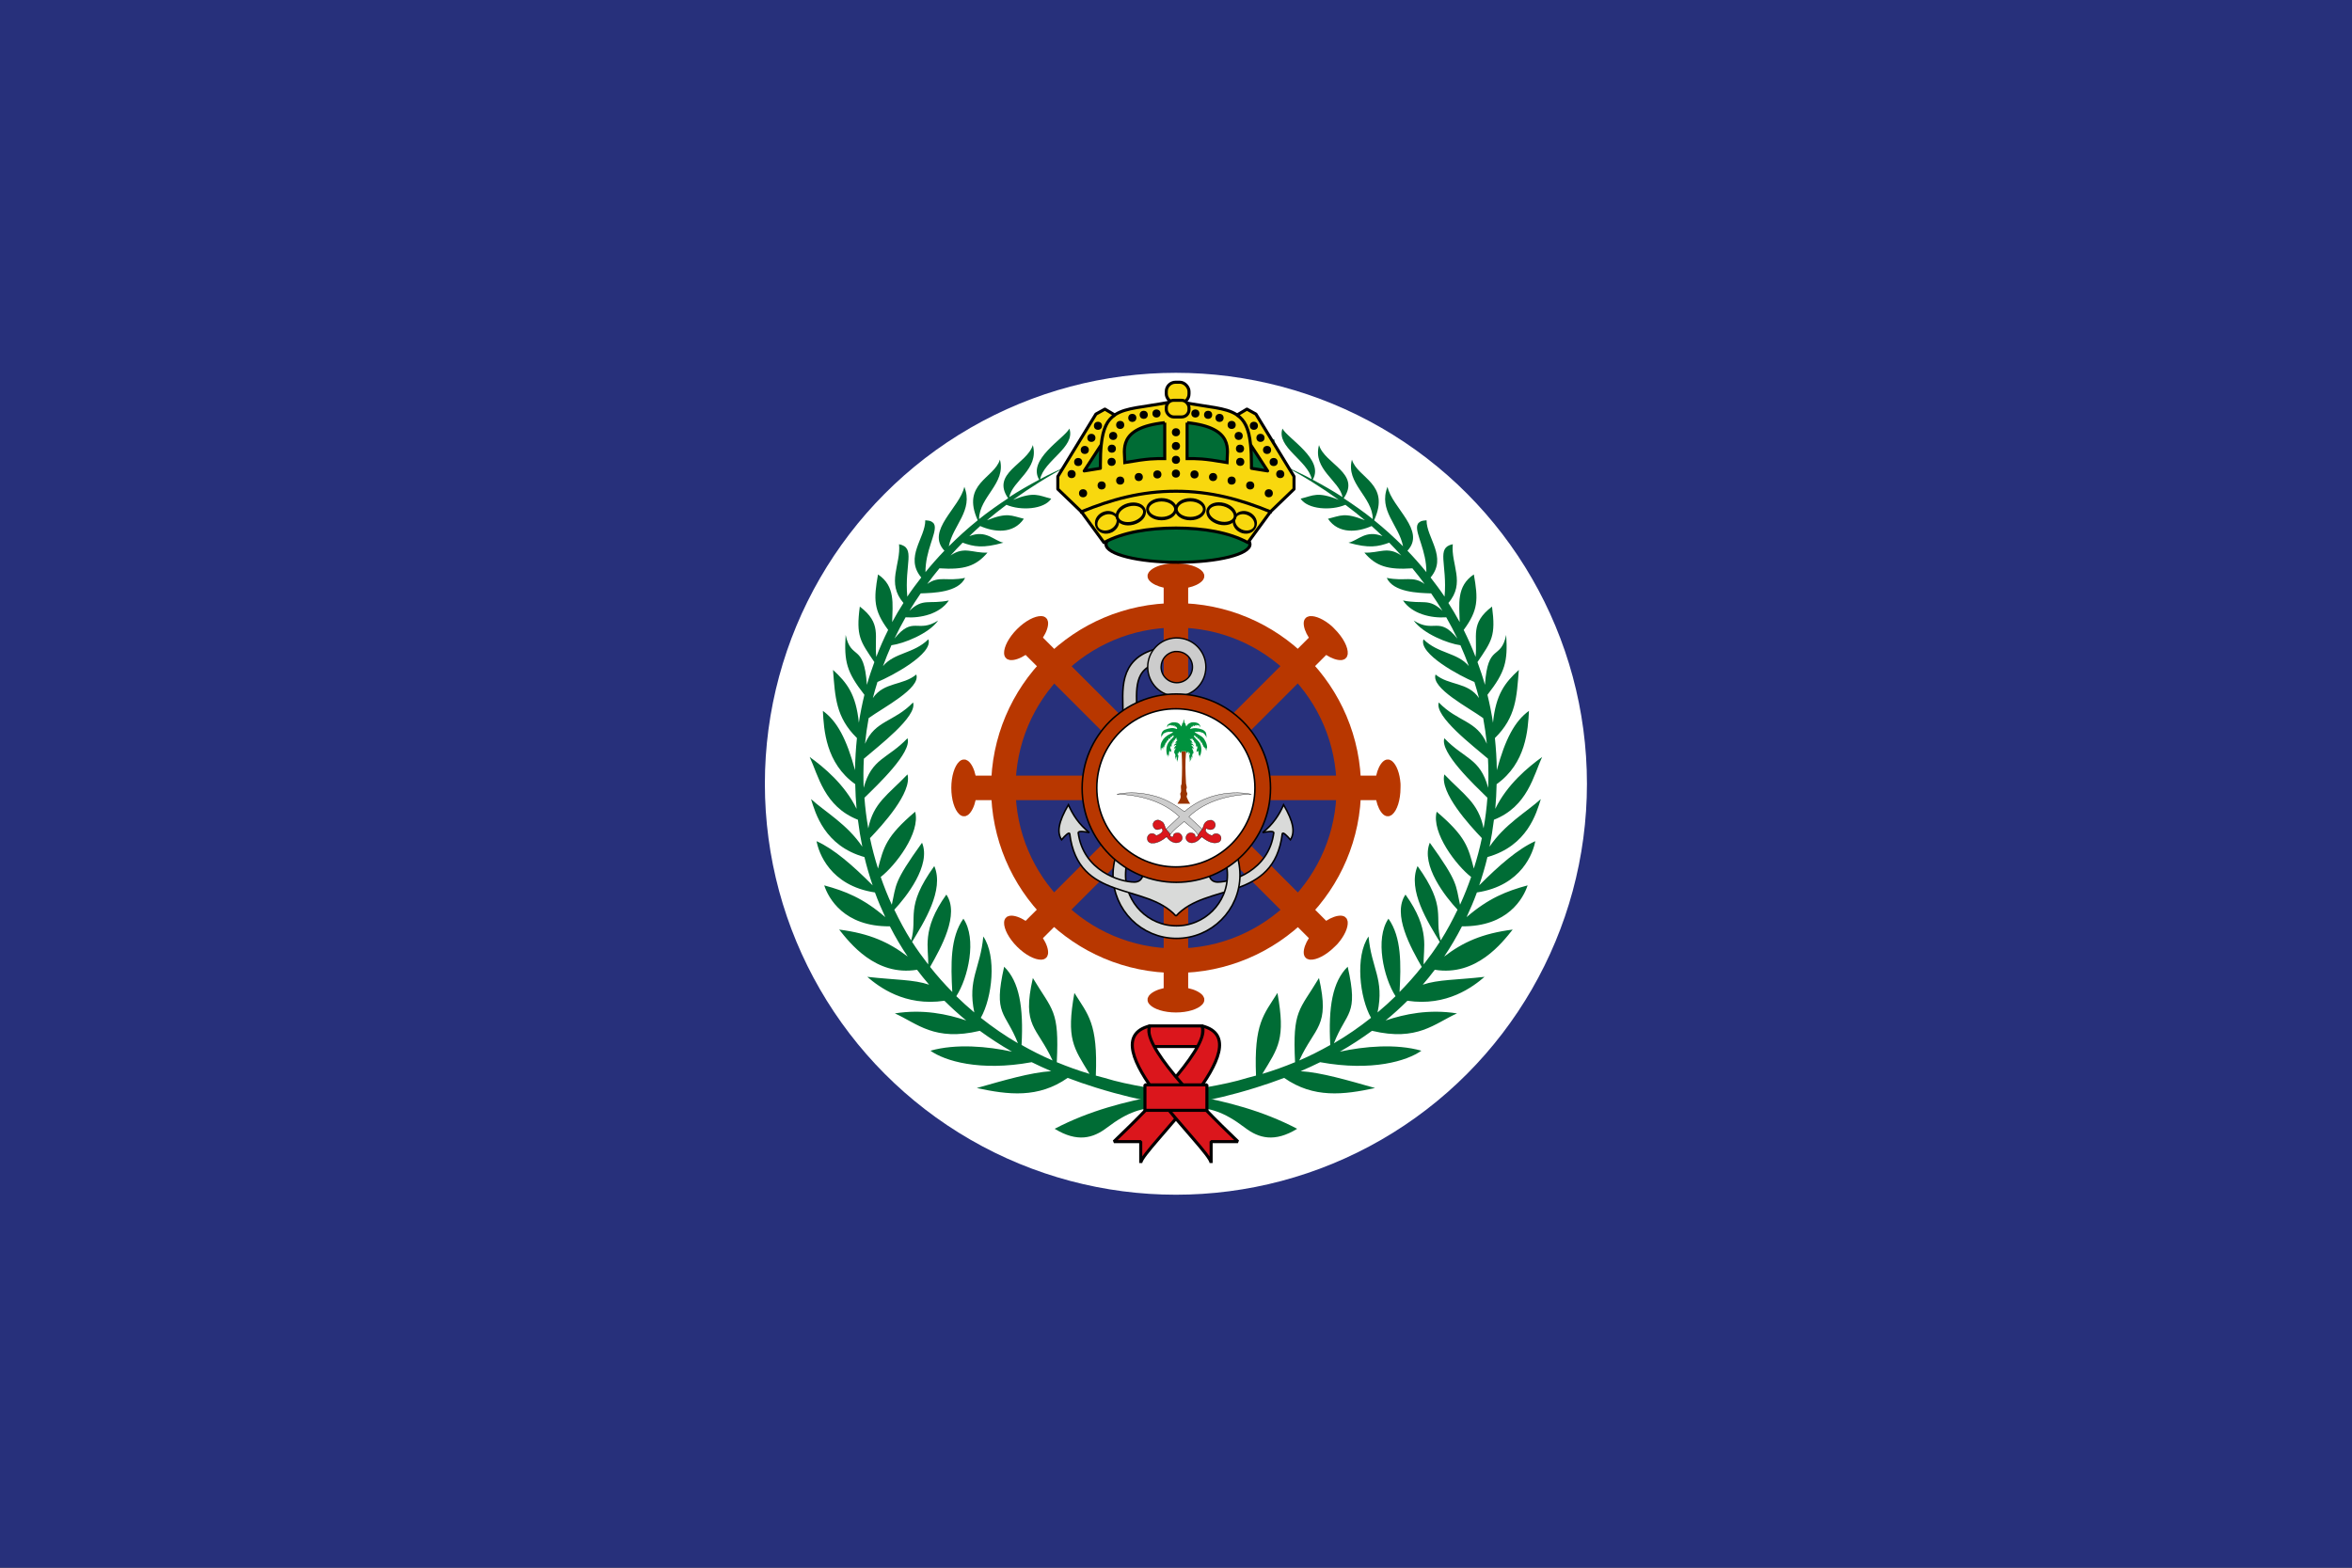
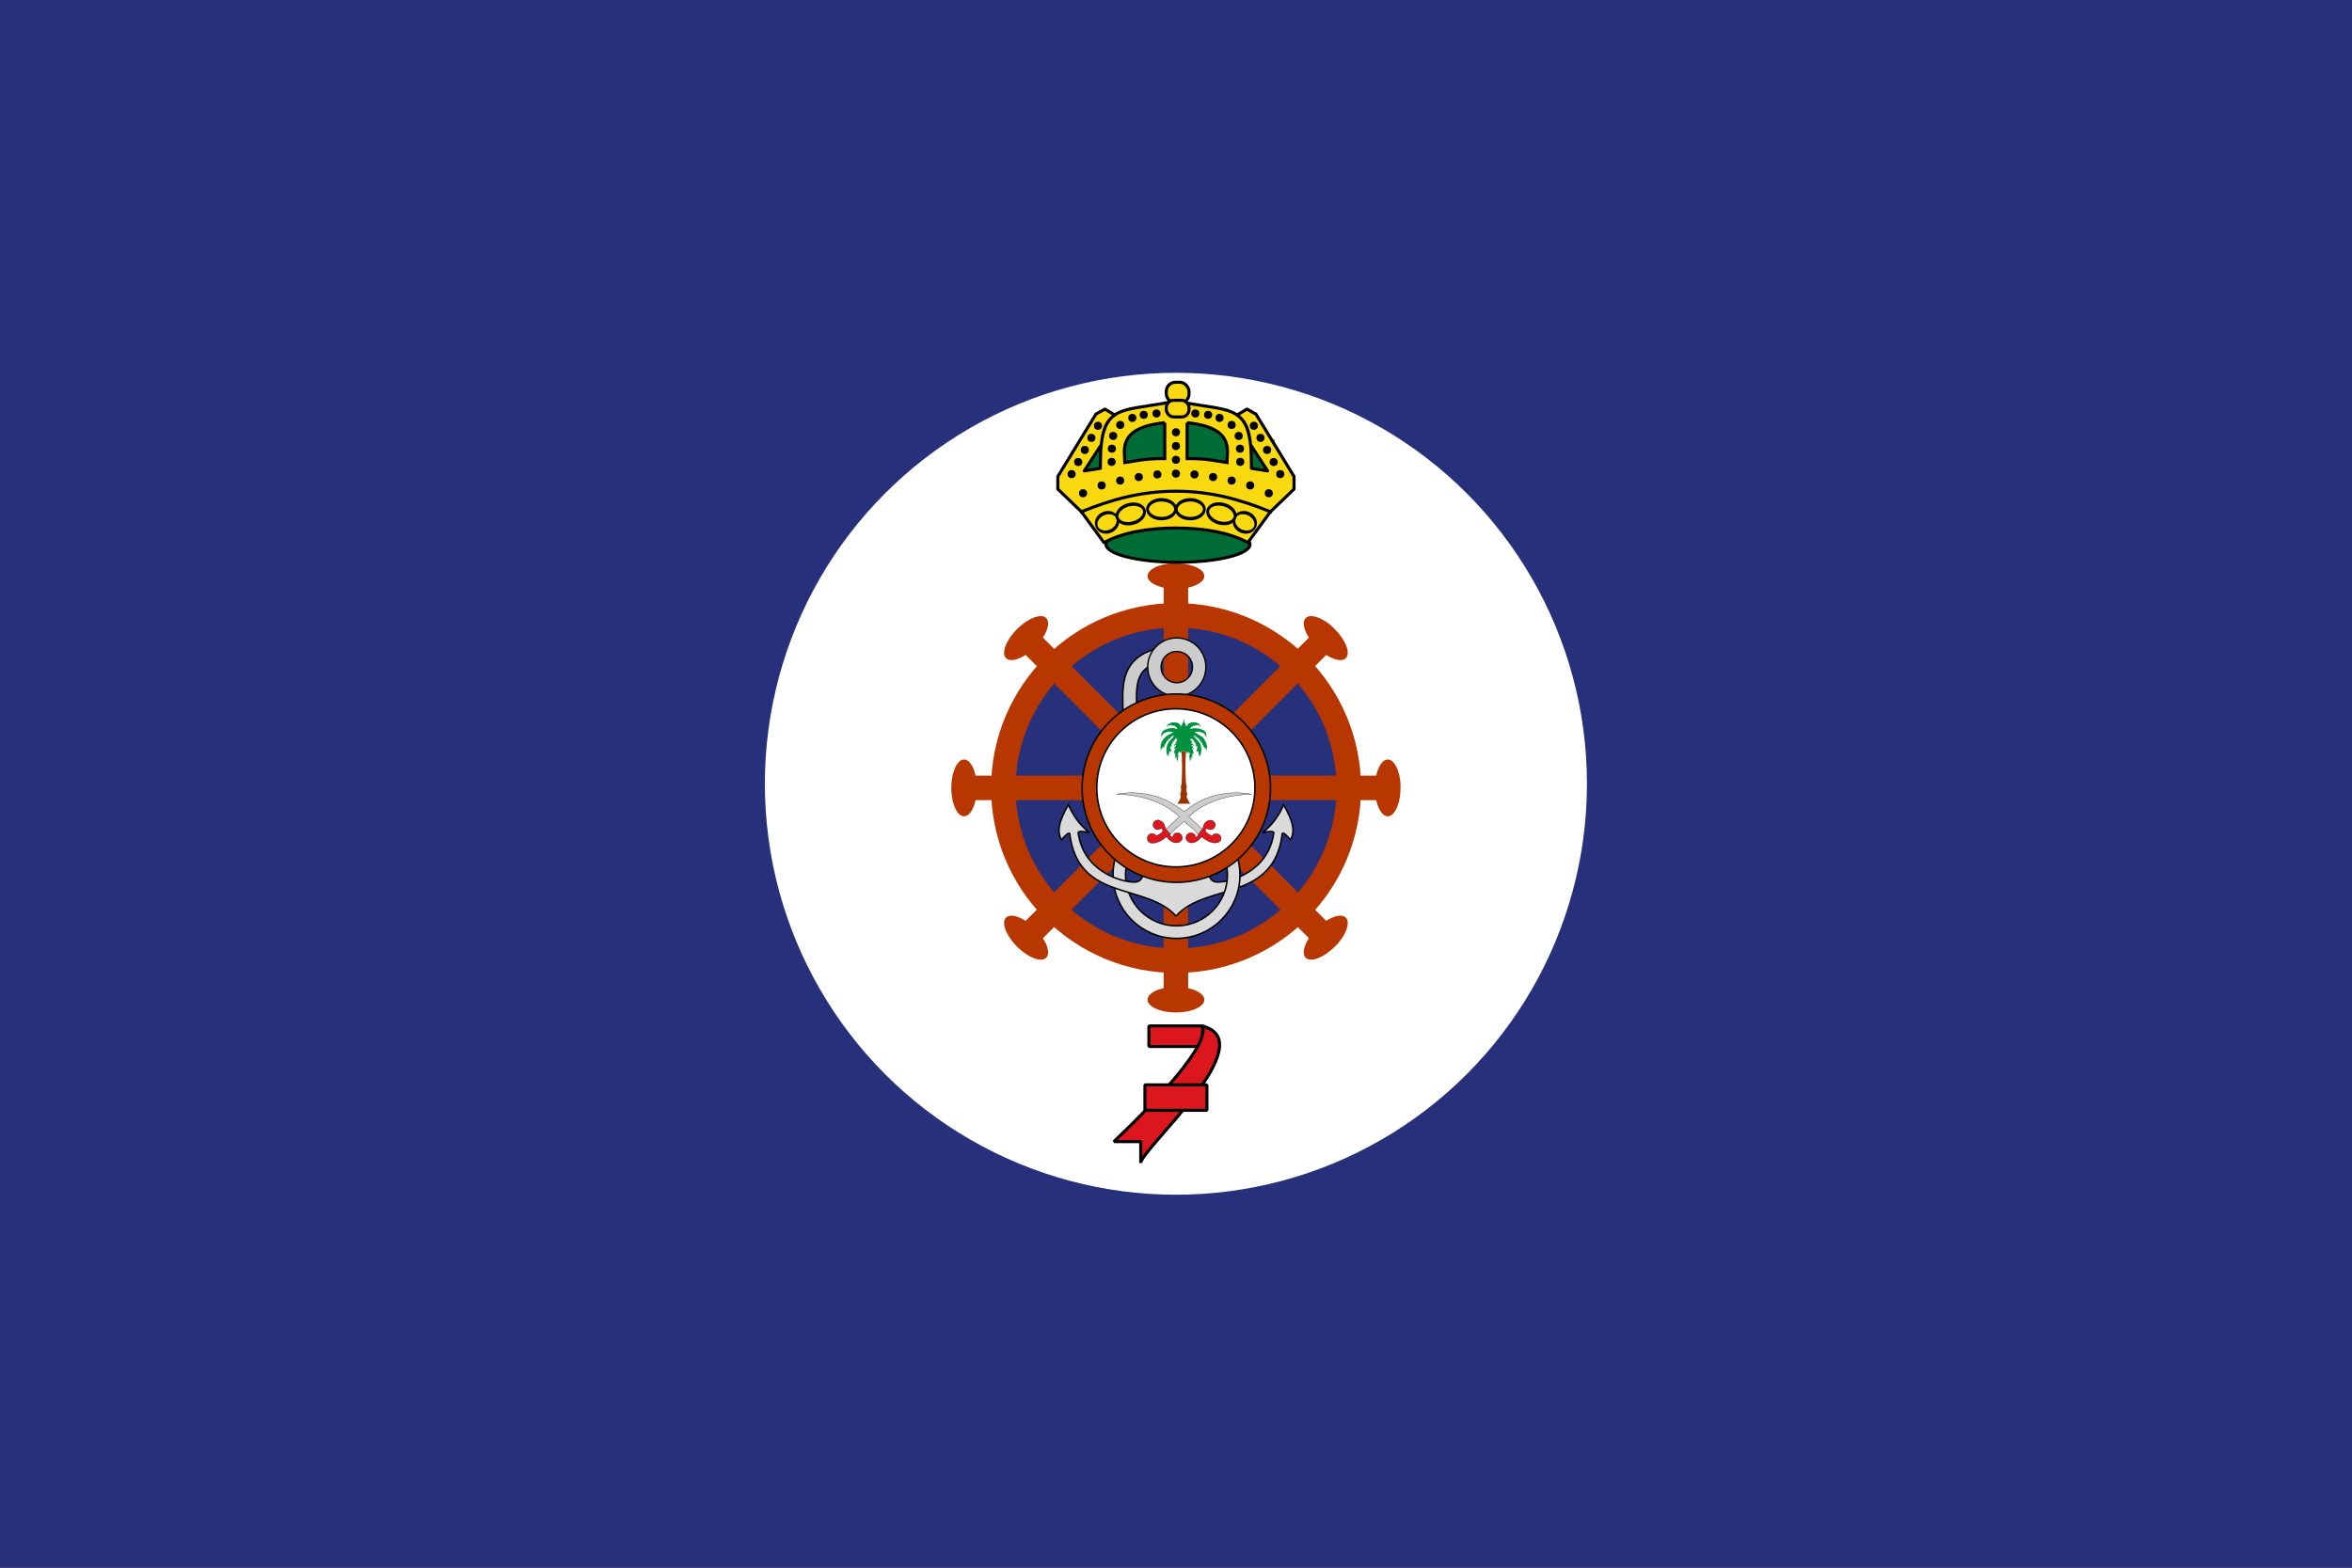
<svg xmlns="http://www.w3.org/2000/svg" xmlns:ns1="http://sodipodi.sourceforge.net/DTD/sodipodi-0.dtd" xmlns:ns2="http://www.inkscape.org/namespaces/inkscape" xmlns:xlink="http://www.w3.org/1999/xlink" width="900" height="600" id="svg2475" ns1:version="0.32" ns2:version="1.3.2 (091e20e, 2023-11-25, custom)" version="1.0" ns1:docname="Naval_Jack_of_Saudi_Arabia.svg" ns2:export-filename="Naval_Jack_of_Saudi_Arabia.png" ns2:export-xdpi="96" ns2:export-ydpi="96">
  <rect width="100%" height="100%" fill="#333333" stroke="none" />
  <defs id="defs2477">
    <ns2:perspective ns1:type="inkscape:persp3d" ns2:vp_x="0 : 350 : 1" ns2:vp_y="0 : 1000 : 0" ns2:vp_z="750 : 350 : 1" ns2:persp3d-origin="375 : 266.66667 : 1" id="perspective97" />
  </defs>
  <ns1:namedview id="base" pagecolor="#ffffff" bordercolor="#666666" borderopacity="1.0" ns2:pageopacity="0.0" ns2:pageshadow="2" ns2:zoom="0.746" ns2:cx="441.68901" ns2:cy="253.35121" ns2:document-units="px" ns2:current-layer="svg2475" ns2:window-width="1500" ns2:window-height="912" ns2:window-x="-8" ns2:window-y="-8" showguides="true" ns2:guide-bbox="true" showgrid="false" ns2:window-maximized="1" ns2:showpageshadow="2" ns2:pagecheckerboard="0" ns2:deskcolor="#d1d1d1" />
  <g id="g1" transform="scale(1.2)">
    <rect style="fill:#27307b;fill-opacity:1;fill-rule:nonzero;stroke:none;stroke-width:1;stroke-linecap:square;stroke-linejoin:bevel;stroke-miterlimit:4;stroke-dasharray:none;stroke-dashoffset:1;stroke-opacity:1" id="rect5015" width="750" height="500" x="0" y="0" />
    <g id="g5830" transform="translate(-1.078021e-4)">
      <circle transform="matrix(-5.889,0,0,-5.889,1184.608,1003.902)" id="path3475" style="display:inline;fill:#ffffff;fill-opacity:1;fill-rule:nonzero;stroke:none;stroke-width:0.332;stroke-linecap:square;stroke-linejoin:round;stroke-miterlimit:4;stroke-dasharray:none;stroke-dashoffset:1;stroke-opacity:1" cx="137.483" cy="128.023" r="22.257" />
      <g transform="translate(1.078e-4)" id="g5742">
        <g id="g3650" transform="matrix(1.953,0,0,1.953,0.366,4.530422e-4)" style="display:inline">
          <circle transform="matrix(2.621,0,0,2.621,-218.093,-193.354)" id="path3502" style="display:inline;fill:#27307b;fill-opacity:1;fill-rule:nonzero;stroke:#b83700;stroke-width:1.526;stroke-linecap:square;stroke-linejoin:round;stroke-miterlimit:4;stroke-dasharray:none;stroke-dashoffset:1;stroke-opacity:1" cx="156.402" cy="122.871" r="10.76" />
          <g id="g3496">
            <path style="fill:#b83700;fill-opacity:1;fill-rule:evenodd;stroke:none;stroke-width:4;stroke-linecap:square;stroke-linejoin:miter;stroke-miterlimit:4;stroke-dasharray:none;stroke-opacity:1" d="m 191.094,92 c -1.669,0.115 -3.041,0.653 -3.625,1.344 -0.026,0.032 -0.071,0.092 -0.094,0.125 -0.049,0.074 -0.094,0.173 -0.125,0.25 -0.016,0.043 -0.053,0.112 -0.062,0.156 -0.01,0.053 0.002,0.134 0,0.188 0,0.054 -0.009,0.135 0,0.188 0.028,0.141 0.101,0.306 0.188,0.438 0.04,0.057 0.106,0.133 0.156,0.188 0.44,0.468 1.268,0.874 2.281,1.094 V 161.375 c -1.064,0.231 -1.921,0.656 -2.344,1.156 -0.026,0.032 -0.071,0.092 -0.094,0.125 -0.049,0.074 -0.094,0.173 -0.125,0.25 -0.016,0.043 -0.053,0.112 -0.062,0.156 -0.01,0.053 0.002,0.134 0,0.188 0,0.054 -0.009,0.135 0,0.188 0.017,0.088 0.053,0.197 0.094,0.281 0.056,0.109 0.157,0.242 0.25,0.344 0.704,0.749 2.362,1.281 4.281,1.281 1.92,0 3.577,-0.532 4.281,-1.281 0.093,-0.102 0.194,-0.234 0.25,-0.344 0.041,-0.085 0.076,-0.193 0.094,-0.281 0.009,-0.053 0,-0.134 0,-0.188 -0.002,-0.054 0.01,-0.135 0,-0.188 -0.01,-0.044 -0.047,-0.113 -0.062,-0.156 -0.031,-0.077 -0.076,-0.176 -0.125,-0.25 -0.023,-0.033 -0.068,-0.093 -0.094,-0.125 -0.423,-0.5 -1.28,-0.925 -2.344,-1.156 V 95.969 c 1.013,-0.22 1.841,-0.626 2.281,-1.094 0.05,-0.055 0.117,-0.13 0.156,-0.188 0.087,-0.131 0.16,-0.297 0.188,-0.438 0.009,-0.053 0,-0.134 0,-0.188 -0.002,-0.054 0.01,-0.135 0,-0.188 -0.01,-0.044 -0.047,-0.113 -0.062,-0.156 -0.031,-0.077 -0.076,-0.176 -0.125,-0.25 -0.023,-0.033 -0.068,-0.093 -0.094,-0.125 -0.665,-0.786 -2.364,-1.344 -4.344,-1.344 -0.24,0 -0.489,-0.016 -0.719,0 z" id="path3471" />
            <use x="0" y="0" xlink:href="#path3471" id="use3490" transform="rotate(45,191.812,128.668)" width="384" height="256" />
            <use height="256" width="384" transform="rotate(90,191.813,128.668)" id="use3492" xlink:href="#path3471" y="0" x="0" />
            <use x="0" y="0" xlink:href="#path3471" id="use3494" transform="rotate(135,191.812,128.668)" width="384" height="256" />
          </g>
        </g>
        <rect style="display:inline;fill:#d9dad9;fill-opacity:1;fill-rule:nonzero;stroke:none;stroke-width:0.2;stroke-linecap:square;stroke-linejoin:round;stroke-miterlimit:4;stroke-dasharray:none;stroke-dashoffset:1;stroke-opacity:1" id="rect3528" width="0.561" height="10.652" x="374.72" y="281.354" />
        <use x="0" y="0" xlink:href="#path3434" id="use3438" transform="matrix(-1,0,0,1,750,0)" width="384" height="256" style="display:inline;fill:#d9dad9;fill-opacity:1" />
        <g id="g3646" transform="matrix(1.953,0,0,1.953,0.374,4.530422e-4)" style="display:inline">
          <circle style="fill:none;fill-opacity:1;fill-rule:nonzero;stroke:#000000;stroke-width:2.3;stroke-linecap:square;stroke-linejoin:round;stroke-miterlimit:4;stroke-dasharray:none;stroke-dashoffset:1;stroke-opacity:1" id="path3452" cx="191.901" cy="142.883" r="9.34" />
          <circle id="path3449" style="fill:none;fill-opacity:1;fill-rule:nonzero;stroke:#d9dad9;stroke-width:1.8;stroke-linecap:square;stroke-linejoin:round;stroke-miterlimit:4;stroke-dasharray:none;stroke-dashoffset:1;stroke-opacity:1" cx="191.901" cy="142.883" r="9.34" />
        </g>
        <path style="fill:#d9dad9;fill-opacity:1;fill-rule:evenodd;stroke:#000000;stroke-width:0.488;stroke-linecap:butt;stroke-linejoin:miter;stroke-miterlimit:4;stroke-dasharray:none;stroke-opacity:1" d="m 375,292.168 c -9.68,-10.745 -31.204,-4.356 -33.907,-26.328 -0.311,-0.439 -1.333,0.545 -2.588,1.995 -1.501,-2.368 -1.039,-5.649 2.189,-11.169 1.399,3.236 3.386,6.276 6.678,8.882 -1.808,-0.373 -3.321,-0.568 -3.561,0 1.572,12.182 13.398,15.789 17.925,15.789 3.177,0 2.914,-3.917 2.914,-3.917 h 10.351" id="path3434" ns1:nodetypes="ccccccscc" />
        <path ns1:nodetypes="cc" id="path3445" d="m 369.276,209.083 c -10.533,2.675 -8.984,11.331 -8.984,18.328" style="fill:none;fill-opacity:0.75;fill-rule:evenodd;stroke:#000000;stroke-width:4.883;stroke-linecap:butt;stroke-linejoin:miter;stroke-miterlimit:4;stroke-dasharray:none;stroke-opacity:1" />
        <path style="display:inline;fill:none;fill-opacity:0.75;fill-rule:evenodd;stroke:#cccccc;stroke-width:3.906;stroke-linecap:butt;stroke-linejoin:miter;stroke-miterlimit:4;stroke-dasharray:none;stroke-opacity:1" d="m 369.276,209.083 c -10.533,2.675 -8.984,11.331 -8.984,18.328" id="path3443" ns1:nodetypes="cc" />
        <path style="display:inline;fill:#cccccc;fill-opacity:1;fill-rule:nonzero;stroke:#000000;stroke-width:0.437;stroke-linecap:square;stroke-linejoin:round;stroke-miterlimit:4;stroke-dasharray:none;stroke-dashoffset:1;stroke-opacity:1" d="m 374.885,203.463 c -4.958,0.189 -8.911,4.273 -8.911,9.277 0,5.124 4.153,9.338 9.277,9.338 5.124,0 9.277,-4.214 9.277,-9.338 0,-5.124 -4.153,-9.277 -9.277,-9.277 -0.12,0 -0.247,-0.005 -0.366,0 z m -0.244,4.333 c 0.208,-0.026 0.395,0 0.61,0 2.756,0 5.005,2.188 5.005,4.944 0,2.756 -2.249,5.005 -5.005,5.005 -2.756,0 -5.005,-2.249 -5.005,-5.005 0,-2.54 1.939,-4.631 4.395,-4.944 z" id="path3416" />
        <g id="g3530" transform="matrix(1.953,0,0,1.953,0.374,4.530422e-4)" style="display:inline">
          <circle style="fill:#b83700;fill-opacity:1;fill-rule:nonzero;stroke:#000000;stroke-width:0.201;stroke-linecap:square;stroke-linejoin:round;stroke-miterlimit:4;stroke-dasharray:none;stroke-dashoffset:1;stroke-opacity:1" id="path3414" transform="matrix(1.246,0,0,1.246,-46.802,-31.345)" cx="191.553" cy="128.457" r="12.343" />
          <circle transform="matrix(1.046,0,0,1.046,-8.565,-5.702)" id="path2539" style="fill:#ffffff;fill-opacity:1;fill-rule:nonzero;stroke:#000000;stroke-width:0.239;stroke-linecap:square;stroke-linejoin:round;stroke-miterlimit:4;stroke-dasharray:none;stroke-dashoffset:1;stroke-opacity:1" cx="191.553" cy="128.457" r="12.343" />
          <g id="g2526" transform="matrix(0.009,0,0,0.009,219.35,115.532)">
            <path style="fill:#993300;fill-opacity:1" d="m 116.406,71.625 c -0.002,0.005 -0.03,0.024 -0.031,0.031 -8.6e-4,0.004 0.001,0.028 0,0.031 0.987,21.19 0.989,31.66 0,52.875 0,0.389 -0.135,0.751 -0.25,1.125 -0.204,0.664 -0.498,1.34 -0.844,2.031 -0.54,4.68 1.551,8.266 -0.969,12.406 -0.54,1.53 0.438,3.158 0.438,4.688 0.54,4.68 -3.055,8.266 -5.125,12.406 2.121,0 4.318,0 6.5,0 2.549,0 5.044,0 7.594,0 2.214,0 4.442,0 6.594,0 -2.61,-3.6 -4.126,-7.275 -5.656,-10.875 -0.54,-2.07 1.509,-4.149 0.969,-6.219 -0.99,-1.53 -1.5,-3.157 -1.5,-4.688 -0.54,-0.99 -0.009,-2.604 0.531,-3.594 0.394,-2.285 -0.654,-4.557 -0.938,-6.781 v -0.094 c -0.029,-0.246 -0.132,-0.505 -0.156,-0.75 -0.002,-0.026 0,-0.068 0,-0.094 -0.987,-20.721 -1.511,-31.746 0,-52.312 -0.003,-0.004 -0.029,-0.027 -0.031,-0.031 -0.012,-0.025 -0.02,-0.069 -0.031,-0.094 -0.002,-0.005 0.002,-0.027 0,-0.031 -0.005,-0.008 -0.025,-0.026 -0.031,-0.031 -0.002,-6.93e-4 -0.029,4.74e-4 -0.031,0 z" transform="matrix(11.111,0,0,11.111,-4250,0)" id="path2458" />
            <path style="fill:#00923e" d="m 119.969,19.344 c -1.08,2.07 -0.541,4.59 -1.531,6.75 -0.54,-0.54 -0.531,-1.085 -0.531,-1.625 -0.54,2.61 -1.073,4.68 -2.062,6.75 -1.53,-2.61 -3.159,-5.107 -6.219,-6.188 -5.22,-1.53 -9.91,-1.087 -14.5,2.062 -2.16,1.08 -2.606,3.149 -2.156,5.219 1.08,-1.08 1.626,-3.147 3.156,-3.688 1.08,0 0.531,1.613 0.531,2.062 0,-1.53 1.522,-1.522 2.062,-2.062 0.54,0 1,-0.009 1,0.531 l -0.438,0.531 c 0.99,0.54 2.072,-1.53 3.062,0 l -0.562,0.562 c 1.08,0.45 2.607,-1.62 3.688,0 -0.54,0.45 -0.531,0.991 -0.531,1.531 2.07,-2.07 3.616,0.974 4.156,2.594 0,0.45 -0.562,1 -0.562,1 -6.21,-3.06 -12.424,-1.539 -18.094,0.531 -5.76,1.53 -8.271,7.29 -7.281,13.5 0.54,-1.08 0.014,-2.607 1.094,-3.688 0,0 0.438,0.554 0.438,1.094 0,-1.08 0.554,-2.076 1.094,-3.156 l 0.531,0.531 c 0,-0.99 0.46,-1.523 1,-2.062 0.54,0 0.531,0.523 0.531,1.062 0,-1.08 0.55,-1.616 1,-2.156 0.54,0.54 0.522,0.554 1.062,1.094 0,-1.53 1.522,-1.523 2.062,-2.062 0,0 0.562,0.519 0.562,0.969 0.45,-0.45 0.982,-1.531 2.062,-1.531 0.54,0 0.531,0.554 0.531,1.094 0.45,-0.54 0.982,-1.094 2.062,-1.094 0.45,0 0.469,0.554 0.469,1.094 0.54,-0.54 0.522,-0.554 1.062,-1.094 0.99,1.08 2.635,-0.518 3.625,0.562 -2.61,3.15 -6.753,3.577 -9.812,6.188 -2.07,1.53 -4.161,3.149 -5.781,5.219 -1.53,2.07 -2.514,4.149 -3.594,6.219 -1.53,4.14 -1.521,8.816 -0.531,13.406 0.54,-1.53 -0.459,-3.595 0.531,-5.125 1.08,0.99 -0.009,2.626 0.531,4.156 0.54,-1.53 0.541,-3.157 1.531,-4.688 1.08,1.08 0.022,2.604 0.562,3.594 0.54,-2.07 0.001,-4.126 1.531,-5.656 0.54,0 -0.018,1.523 1.062,2.062 0,-1.53 -0.53,-3.599 1,-5.219 0,0 0.531,0.523 0.531,1.062 0,-1.53 -0.53,-3.585 1,-4.125 1.08,0 0.531,1.523 0.531,2.062 0.54,-2.07 0.533,-4.666 2.062,-5.656 0.54,-0.54 0.562,0.991 0.562,1.531 0.54,-1.53 0.532,-4.147 2.062,-4.688 0.54,0 0.531,1.522 0.531,2.062 0.54,-1.53 1.522,-3.067 2.062,-4.688 0.54,0.54 0.55,0.554 1,1.094 0.54,-1.53 1.626,-3.165 3.156,-2.625 1.53,0 0.54,1.554 0,2.094 -3.6,3.6 -7.305,7.266 -9.375,11.406 -3.06,7.2 -2.596,15.5 1.094,22.25 -0.54,-1.53 -1.62,-4.148 0,-4.688 0.99,-0.45 0.01,1.612 1,2.062 0,-3.06 -0.018,-5.659 1.062,-8.719 0.54,0.45 1,0.983 1,2.062 0,-0.54 -0.009,-1.094 0.531,-1.094 1.08,0.54 0.531,1.545 0.531,2.625 0.99,-2.61 1.179,-4.761 -0.531,-7.281 -0.99,-1.53 -0.009,-2.536 0.531,-4.156 0.54,0.54 1,1.073 1,2.062 0.54,-2.07 0.014,-4.68 1.094,-6.75 0.99,0.54 0.531,1.644 0.531,2.094 0.99,-1.53 -0.53,-3.604 1,-4.594 1.08,0 -0.018,1.522 1.062,2.062 0,-1.62 -0.53,-3.697 1,-4.688 0.54,0 0.531,1.554 0.531,2.094 0,-2.07 1.005,-4.139 2.625,-5.219 0.45,0 0.969,-0.009 0.969,0.531 -0.99,0.54 0.021,1.522 -0.969,2.062 0.99,0 1.522,0.554 2.062,1.094 -2.07,1.53 -3.166,3.055 -4.156,5.125 0.45,-0.99 2.072,-1.553 3.062,-0.562 -2.61,1.08 -5.106,2.631 -4.656,5.781 0,-1.08 1.073,-2.085 2.062,-2.625 0.54,0 1.625,0.022 1.625,0.562 -2.07,2.07 -4.138,4.128 -3.688,7.188 0.54,-0.99 0.532,-2.531 2.062,-2.531 0.54,0 1.071,0.46 0.531,1 -2.086,2.086 -2.317,4.79 -2.125,7.406 0.076,-0.202 0.222,-0.311 0.594,-0.125 0.99,0 0.531,1.541 0.531,2.531 l 0.469,-0.438 c 1.08,1.53 -0.45,2.505 0,4.125 0.54,1.53 0.522,2.595 1.062,4.125 0.54,-1.53 -0.517,-3.599 0.562,-5.219 0.99,2.07 0.969,4.703 0.969,7.312 0,-0.54 0.022,-1.094 0.562,-1.094 0.99,0.54 -0.021,2.085 0.969,2.625 -0.45,-3.6 1.094,-7.216 1.094,-10.906 -0.54,0 -1.094,0.009 -1.094,-0.531 0,-0.99 -0.427,-3.062 0.562,-3.062 1.08,-0.54 -0.018,2.085 1.062,2.625 -0.54,-1.62 -0.013,-3.166 0.438,-4.156 0.54,0 0.545,-2.061 1.625,-0.531 0,0.54 0.009,0.969 -0.531,0.969 0.54,1.08 2.085,1.643 2.625,0.562 0,-0.54 -0.549,-1.554 0.531,-2.094 0.001,0.025 -0.001,0.037 0,0.062 0.018,-0.006 0.012,-0.062 0.031,-0.062 h 7.031 c 0.062,0 0.078,0.127 0.125,0.188 0.005,-0.069 -0.005,-0.119 0,-0.188 0.138,0.138 0.078,0.337 0.156,0.5 0.535,1.111 0.101,2.596 1.906,2.125 1.53,-0.54 0.014,-2.602 1.094,-2.062 1.53,0.54 1.531,2.618 1.531,4.688 0.99,-0.54 0.01,-3.165 1,-2.625 1.08,0 0.531,2.072 0.531,3.062 0,0.54 -0.55,0.531 -1,0.531 0,3.69 1.54,7.306 1,10.906 1.08,-0.54 0.014,-2.085 1.094,-2.625 0.45,0 0.438,0.554 0.438,1.094 0,-2.61 -0.018,-5.243 1.062,-7.312 0.99,1.62 0.022,3.689 0.562,5.219 0.45,-1.53 0.429,-2.595 0.969,-4.125 0.54,-1.62 -0.99,-2.595 0,-4.125 l 0.562,0.438 c 0,-0.99 -0.549,-2.531 0.531,-2.531 0.99,-0.54 0.531,1.014 0.531,2.094 0.99,-3.69 -0.536,-6.756 -2.156,-9.906 0,0 0.554,-0.469 1.094,-0.469 1.08,0.45 1.531,1.541 1.531,2.531 0.54,-3.06 -1.555,-5.117 -3.625,-7.188 0,-0.54 0.991,-0.562 1.531,-0.562 1.08,0.54 2.094,1.545 2.094,2.625 0.54,-3.15 -2.077,-4.701 -4.688,-5.781 1.08,-0.99 2.616,-0.427 3.156,0.562 0,-1.53 -1.531,-2.064 -1.531,-3.594 -0.54,-1.53 -2.616,-1.536 -3.156,-3.156 0,-0.45 0.554,-0.469 1.094,-0.469 0.45,0 0.438,0.46 0.438,1 0.54,0 1.062,10e-7 1.062,0 0.54,-0.54 0.022,-2.062 0.562,-2.062 1.53,0.54 2.062,3.158 2.062,4.688 0,-0.54 -0.009,-2.094 0.531,-2.094 1.53,0.99 1,3.067 1,4.688 1.08,-0.54 0.554,-2.063 1.094,-2.062 1.53,0.99 -0.021,3.064 0.969,4.594 0,-0.45 -0.549,-1.554 0.531,-2.094 0.99,2.07 0.55,4.68 1,6.75 0,-0.99 0.554,-1.523 1.094,-2.062 0.54,1.08 0.969,2.076 0.969,3.156 -0.99,2.61 -2.049,5.671 -0.969,8.281 0,-1.08 -0.549,-2.085 0.531,-2.625 0.45,0 0.437,0.554 0.438,1.094 0,-1.08 0.554,-1.612 1.094,-2.062 0.99,3.06 1,5.659 1,8.719 1.08,-0.45 -0.018,-2.513 1.062,-2.062 1.53,0.54 0.54,3.157 0,4.688 3.6,-7.2 4.69,-16.022 1,-23.312 -2.52,-4.14 -6.662,-7.204 -9.812,-11.344 0,-0.54 -0.009,-1.625 0.531,-1.625 1.53,0.54 2.612,1.626 3.062,3.156 0.54,-0.54 0.554,-0.554 1.094,-1.094 0.54,1.62 1.523,3.158 2.062,4.688 0,-0.54 -0.009,-2.062 0.531,-2.062 1.53,0.54 1.523,3.158 2.062,4.688 0,-0.54 0.019,-2.071 0.469,-1.531 1.62,0.99 1.613,3.586 2.062,5.656 0,-0.54 -0.459,-2.062 0.531,-2.062 1.53,0.54 1.094,2.595 1.094,4.125 0,-0.54 0.437,-1.063 0.438,-1.062 1.62,1.62 1.094,3.689 1.094,5.219 0.99,-0.54 0.55,-2.062 1,-2.062 1.62,1.53 1.054,3.586 1.594,5.656 0,-0.99 -0.517,-2.514 0.562,-3.594 0.99,1.53 0.991,3.158 1.531,4.688 0.54,-1.53 -0.549,-3.166 0.531,-4.156 0.99,1.53 -0.013,3.595 0.438,5.125 2.07,-6.66 0.015,-13.415 -4.125,-19.625 -4.14,-5.76 -10.879,-7.266 -15.469,-11.406 0.99,-1.08 2.514,0.517 3.594,-0.562 0.54,0.54 0.519,0.554 0.969,1.094 0,-1.08 0.554,-1.634 1.094,-1.094 0.99,1.08 1.514,-10e-7 2.594,0 0.45,0.54 0.991,1.081 1.531,1.531 0,-0.45 0.562,-0.969 0.562,-0.969 0.45,0.54 2.063,0.532 2.062,2.062 0.45,-0.54 0.46,-0.554 1,-1.094 0.54,0.54 1.062,1.076 1.062,2.156 0,-0.54 0.019,-1.063 0.469,-1.062 1.08,1.53 2.594,2.617 2.594,4.688 0,-0.54 0.531,-1.094 0.531,-1.094 1.08,1.08 0.014,2.608 1.094,3.688 0.45,-3.15 -0.014,-6.202 -1.094,-8.812 -1.53,-2.07 -4.117,-4.147 -6.188,-4.688 -5.67,-2.07 -12.977,-3.141 -19.188,-0.531 -0.54,0 1.545,-3.076 2.625,-4.156 0.45,0 1.522,-0.517 2.062,0.562 0.54,-0.54 -1.08,-1.554 0,-2.094 0.99,0 2.073,0.55 3.062,1 0,-0.45 0.013,-1 -0.438,-1 0.99,-1.08 2.041,0.022 3.031,0.562 0,-0.54 -0.531,-0.554 -0.531,-1.094 0,-0.54 0.554,-0.981 1.094,-0.531 0.54,0.54 2.063,0.532 2.062,2.062 0,-0.45 -0.549,-2.062 0.531,-2.062 1.53,0.54 2.072,2.607 3.062,3.688 0.54,-7.29 -8.83,-8.834 -14.5,-7.844 -3.6,1.08 -6.72,3.15 -8.25,6.75 -1.08,-2.07 -1.554,-4.14 -2.094,-6.75 0,0.54 0.009,1.085 -0.531,1.625 -0.99,-2.16 -0.541,-4.68 -1.531,-6.75 z" id="21419736" transform="matrix(11.111,0,0,11.111,-4250,0)" />
            <path style="fill:#cccccc;fill-opacity:1;stroke:#000000;stroke-width:5.556;stroke-miterlimit:4;stroke-dasharray:none;stroke-opacity:1" d="m -2583,2208 c 81,75 -17,218 -75,109 -58,-109 -167,-167 -253,-248 -87,81 -185,139 -254,242 -69,103 -156,-28 -75,-103 81,-75 162,-150 242,-225 -299,-288 -725,-397 -1134,-409 236,-46 478,-29 714,41 190,55 357,161 512,276 328,-288 789,-397 1215,-317 -409,12 -835,121 -1134,409 81,75 161,150 242,225 z" id="21419648" />
            <path style="fill:#db161c;fill-opacity:1;stroke:#000000;stroke-width:5.556;stroke-miterlimit:4;stroke-dasharray:none;stroke-opacity:1" d="m -3240,2208 c 23,35 86,86 75,103 -11,17 23,40 41,40 23,0 11,-51 40,-63 29,-11 57,-17 86,-6 35,18 58,58 52,98 -11,58 -75,81 -127,75 -63,-11 -120,-52 -155,-109 -81,63 -173,126 -282,115 -23,-6 -46,-17 -58,-40 -23,-41 -11,-93 29,-121 40,-23 92,-12 121,28 46,-17 92,-40 115,-80 12,-17 -6,-58 -23,-52 -29,12 -63,29 -98,17 -34,-17 -57,-57 -52,-98 12,-51 58,-80 110,-69 29,12 52,23 75,46 28,35 28,81 51,116 z" id="path2463" />
            <path style="fill:#db161c;fill-opacity:1;stroke:#000000;stroke-width:5.556;stroke-miterlimit:4;stroke-dasharray:none;stroke-opacity:1" d="m -2658,2317 c -6,-6 52,-74 75,-109 23,-35 23,-81 52,-116 28,-34 74,-51 115,-46 46,12 80,58 69,104 -18,69 -92,86 -156,46 -11,-6 -28,35 -17,52 23,40 69,63 115,80 35,-51 115,-51 150,0 29,41 11,98 -29,116 -109,46 -224,-29 -311,-98 -52,80 -190,167 -270,63 -12,-17 -18,-40 -12,-63 12,-46 58,-81 104,-69 23,5 46,11 57,34 12,17 -5,46 18,40 17,0 46,-28 40,-34 z" id="path2461" />
          </g>
        </g>
        <g id="g4836" transform="matrix(1.953,0,0,1.953,-0.031,4.530422e-4)" style="display:inline">
-           <path id="path4012" d="m 209.406,70 c -1.033,3.032 4.156,5.207 4.781,8.25 -1.497,-0.799 -3.043,-1.529 -4.594,-2.219 3.254,1.727 6.248,3.606 9,5.594 -3.514,-1.402 -4.128,-0.686 -6.219,-0.188 1.157,1.757 4.963,2.004 7.312,1 1.102,0.829 2.168,1.665 3.188,2.531 -3.37,-1.35 -3.972,-0.741 -6.031,-0.25 1.735,2.548 4.849,2.201 7.125,1.188 0.614,0.545 1.199,1.098 1.781,1.656 -2.769,-1.1 -3.975,0.724 -5.562,1.062 3.363,0.952 4.797,0.663 6.656,0 0.687,0.691 1.327,1.386 1.969,2.094 -2.246,-1.571 -3.579,-0.365 -6.031,-0.469 1.911,2.246 3.869,2.827 7.844,2.562 0.699,0.848 1.362,1.694 2,2.562 -1.936,-1.415 -3.192,-0.38 -6.188,-1 1.083,2.366 5.171,2.463 7.25,2.531 0.645,0.941 1.268,1.883 1.844,2.844 -2.254,-2.151 -3.151,-1.007 -6.438,-1.688 1.47,2.204 4.598,2.922 7.062,2.75 0.652,1.145 1.256,2.301 1.812,3.469 -3.059,-3.773 -3.768,-0.809 -7.125,-2.938 1.503,2.14 5.633,3.774 7.625,4.031 0.505,1.124 0.956,2.267 1.375,3.406 -1.887,-2.245 -4.996,-2.002 -7.406,-4.375 -0.865,2.363 6.025,6.032 8.312,6.969 0.269,0.871 0.529,1.749 0.75,2.625 -1.826,-2.661 -4.875,-2.001 -7.094,-3.844 -0.761,2.253 5.456,5.423 7.781,7.125 0.256,1.396 0.455,2.789 0.594,4.188 -1.631,-3.858 -4.767,-3.538 -7.844,-6.75 -0.762,2.278 5.688,7.15 8.031,9.188 0.081,1.593 0.099,3.169 0.031,4.75 -1.32,-4.877 -3.87,-4.659 -7.156,-8.094 -0.773,2.29 4.881,7.609 7.031,9.719 -0.125,1.682 -0.335,3.347 -0.625,5 -0.845,-4.197 -3.187,-5.444 -6.406,-8.812 -0.779,2.972 4.12,8.301 6.125,10.406 -0.35,1.681 -0.796,3.335 -1.312,4.969 -0.92,-3.516 -1.306,-5.229 -6.062,-9.281 -0.914,3.448 3.274,8.846 5.625,10.656 -0.534,1.534 -1.134,3.055 -1.812,4.531 -0.748,-3.279 -0.217,-3.559 -4.938,-10.125 -1.525,3.69 2.615,8.895 4.531,10.938 -0.826,1.714 -1.732,3.415 -2.75,5.031 -1.117,-3.873 1.112,-5.352 -3.781,-12.156 -1.682,3.917 1.736,9.234 3.625,12.375 -0.808,1.267 -1.702,2.492 -2.625,3.688 -0.12,-2.612 1.166,-5.645 -2.969,-11.406 -2.205,3.213 0.884,8.691 2.656,11.812 -1.125,1.428 -2.338,2.784 -3.625,4.094 0.246,-4.513 0.347,-8.919 -1.812,-11.969 -2.24,3.264 -0.78,9.669 1.156,12.656 -0.941,0.922 -1.917,1.802 -2.938,2.656 1.135,-5.491 -0.989,-7.132 -1.469,-12.406 -2.216,3.229 -1.461,9.993 0.406,13.281 -1.901,1.505 -3.909,2.907 -6.062,4.156 2.055,-5.272 4.072,-4.468 2.25,-12.5 -2.478,2.427 -3.181,6.594 -2.844,12.781 -1.63,0.919 -3.297,1.773 -5.062,2.531 2.559,-5.603 5.043,-5.429 3.219,-13.469 -3.221,5.373 -4.328,5.196 -3.906,13.75 -1.723,0.712 -3.499,1.359 -5.344,1.906 2.621,-4.297 3.817,-5.673 2.469,-13.219 -2.221,3.558 -3.851,4.93 -3.5,13.5 -0.47,0.13 -0.929,0.256 -1.406,0.375 -8.081,2.542 -20.025,2.321 -31.469,8.312 3.696,2.273 6.276,1.532 8.5,-0.156 7.299,-5.542 8.097,-1.515 24.344,-6.562 1.604,-0.498 3.135,-1.024 4.625,-1.594 4.81,3.373 9.73,2.762 14.844,1.656 -4.401,-1.25 -8.827,-2.555 -12.156,-2.75 1.1,-0.474 2.153,-0.956 3.188,-1.469 8.495,1.555 14.237,-0.23 16.531,-1.875 -4.18,-1.187 -9.381,-0.705 -13.312,0.156 1.873,-1.07 3.61,-2.208 5.25,-3.406 7.432,1.772 10.207,-1.199 13.875,-2.844 -4.569,-0.731 -8.582,0.115 -11.656,1.156 1.266,-1.032 2.445,-2.114 3.562,-3.219 6.463,0.961 10.711,-2.287 12.594,-3.906 -4.636,0.524 -7.542,0.42 -10.094,1.281 0.69,-0.793 1.344,-1.616 1.969,-2.438 6.79,1.11 11.01,-4.428 12.719,-6.562 -4.988,0.636 -8.13,2.063 -11.188,4.406 1.083,-1.605 2.045,-3.253 2.906,-4.938 7.514,0.077 10.049,-4.634 10.719,-6.688 -3.426,0.935 -6.355,2.071 -9.969,5.188 0.621,-1.327 1.191,-2.669 1.688,-4.031 7.386,-1.11 9.209,-6.583 9.531,-8.375 -2.836,1.27 -5.933,3.973 -9.156,7.219 0.516,-1.53 0.974,-3.066 1.344,-4.625 6.54,-1.831 8.006,-7.188 8.719,-9.469 -2.318,2.106 -5.918,4.117 -8.375,7.781 0.3,-1.466 0.537,-2.928 0.719,-4.406 5.527,-2.169 6.477,-7.281 7.875,-10.25 -2.31,1.664 -5.756,4.52 -7.656,8.469 0.123,-1.34 0.185,-2.693 0.219,-4.031 4.807,-3.408 5.122,-8.884 5.281,-11.969 -2.31,1.664 -3.88,4.603 -5.25,9.688 -0.021,-1.789 -0.135,-3.543 -0.312,-5.25 3.469,-3.405 3.557,-6.716 3.906,-11.125 -2.263,2.075 -3.752,3.966 -4.219,8.625 -0.236,-1.554 -0.545,-3.081 -0.906,-4.562 2.916,-3.729 3.331,-5.438 3.062,-9.781 -0.897,4.266 -2.997,1.21 -3.469,8.156 -0.354,-1.271 -0.776,-2.503 -1.219,-3.719 2.317,-3.429 3.016,-4.226 2.375,-9.062 -3.619,2.755 -2.337,4.745 -2.688,8.219 -0.584,-1.519 -1.223,-2.976 -1.938,-4.406 2.385,-3.235 2.383,-4.985 1.656,-9.062 -2.871,1.915 -2.371,4.853 -2.312,7.781 -0.572,-1.068 -1.203,-2.109 -1.844,-3.125 2.839,-3.279 0.386,-6.301 0.719,-9.594 -2.789,0.582 -0.864,3.206 -1.344,8.562 -0.713,-1.073 -1.495,-2.113 -2.281,-3.125 2.787,-3.324 -0.687,-6.484 -0.656,-9.344 -0.414,0.022 -0.731,0.079 -0.969,0.188 -0.06,0.029 -0.138,0.09 -0.188,0.125 -0.048,0.035 -0.118,0.084 -0.156,0.125 -0.005,0.006 -0.026,0.025 -0.031,0.031 -0.01,0.012 -0.022,0.05 -0.031,0.062 -0.004,0.006 -0.027,0.025 -0.031,0.031 -0.008,0.013 -0.024,0.049 -0.031,0.062 -0.021,0.042 -0.047,0.11 -0.062,0.156 -0.007,0.023 -0.026,0.07 -0.031,0.094 -0.284,1.349 1.519,4.117 1.5,7.594 -0.976,-1.204 -2.022,-2.386 -3.094,-3.5 3.094,-3.295 -2.549,-7.036 -3.25,-10.438 -1.539,3.88 1.878,6.275 2.531,9.719 -1.498,-1.502 -3.066,-2.918 -4.719,-4.25 2.723,-6.027 -2.708,-6.842 -3.625,-9.906 -1.038,3.894 3.37,6.049 3.406,9.719 -1.52,-1.213 -3.121,-2.336 -4.75,-3.406 2.841,-4.107 -3.092,-5.58 -4.031,-8.688 -1.076,3.97 3.358,5.83 3.844,8.5 -1.576,-1.026 -3.215,-1.952 -4.875,-2.844 1.961,-3.292 -4.079,-6.73 -4.938,-8.344 z" style="fill:#006c35;fill-opacity:1;fill-rule:evenodd;stroke:none;stroke-width:0.5;stroke-linecap:butt;stroke-linejoin:miter;stroke-miterlimit:4;stroke-dasharray:none;stroke-opacity:1" />
          <use height="256" width="384" transform="matrix(-1,0,0,1,384.031,0)" id="use4834" xlink:href="#path4012" y="0" x="0" />
        </g>
        <g id="g3958" transform="matrix(1.953,0,0,1.953,0.618,4.530422e-4)">
          <ellipse transform="matrix(1.021,0,0,0.981,-3.694,1.615)" id="path3956" style="opacity:1;fill:#006c35;fill-opacity:1;fill-rule:nonzero;stroke:#000000;stroke-width:0.5;stroke-linecap:square;stroke-linejoin:round;stroke-miterlimit:4;stroke-dasharray:none;stroke-dashoffset:1;stroke-opacity:1" cx="191.689" cy="88.973" rx="11.509" ry="2.984" />
          <rect y="71.772" x="176.17" height="5.862" width="31.591" id="rect3954" style="opacity:1;fill:#006c35;fill-opacity:1;fill-rule:nonzero;stroke:none;stroke-width:0.5;stroke-linecap:square;stroke-linejoin:round;stroke-miterlimit:4;stroke-dasharray:none;stroke-dashoffset:1;stroke-opacity:1" />
          <path ns1:nodetypes="cccccccccccccccccccccccccz" d="m 191.684,86.232 c -4.526,0 -8.702,0.714 -11.747,2.377 l -3.682,-5.028 -3.853,-3.707 V 77.812 l 6.219,-10.188 1.469,-0.812 1.625,0.969 c -1.283,0.842 -1.954,2.205 -2.219,4.844 l -2.784,4.28 2.638,-0.426 v -0.631 c 0,-9.834 2.965,-8.597 11.014,-10.11 h 2.639 c 8.049,1.513 11.014,0.276 11.014,10.11 v 0.631 l 2.638,0.426 L 203.871,72.625 c -0.265,-2.638 -0.936,-4.002 -2.219,-4.844 l 1.625,-0.969 1.469,0.812 6.219,10.188 v 2.062 l -3.853,3.707 -3.682,5.028 c -3.044,-1.664 -7.22,-2.377 -11.747,-2.377 z" style="fill:#f8d80e;fill-opacity:1;fill-rule:evenodd;stroke:#000000;stroke-width:0.5;stroke-linecap:butt;stroke-linejoin:round;stroke-miterlimit:4;stroke-opacity:1" id="path3835" />
          <rect rx="1.507" ry="1.507" y="62.42" x="190.111" height="3.422" width="3.709" id="rect3594" style="opacity:1;fill:#f8d80e;fill-opacity:1;fill-rule:nonzero;stroke:#000000;stroke-width:0.5;stroke-linecap:square;stroke-linejoin:round;stroke-miterlimit:4;stroke-dasharray:none;stroke-dashoffset:1;stroke-opacity:1" />
          <use height="256" width="384" transform="matrix(0.722,-0.344,0.431,0.903,7.895,75.345)" id="use3666" xlink:href="#path3662" y="0" x="0" />
          <use height="256" width="384" transform="rotate(-15.128,189.741,102.462)" id="use3668" xlink:href="#path3662" y="0" x="0" />
          <ellipse transform="matrix(0.818,0,0,1,34.223,0)" id="path3662" style="fill:#f8d80e;fill-opacity:1;fill-rule:nonzero;stroke:#000000;stroke-width:0.553;stroke-linecap:square;stroke-linejoin:round;stroke-miterlimit:4;stroke-dasharray:none;stroke-dashoffset:1;stroke-opacity:1" cx="189.625" cy="83.156" rx="2.797" ry="1.538" />
          <circle transform="matrix(1.375,0,0,1.375,-71.823,-29.054)" id="path3682" style="fill:#000000;fill-opacity:1;fill-rule:nonzero;stroke:none;stroke-width:0.5;stroke-linecap:square;stroke-linejoin:round;stroke-miterlimit:4;stroke-dasharray:none;stroke-dashoffset:1;stroke-opacity:1" cx="189.436" cy="77.477" r="0.482" />
          <use height="256" width="384" transform="translate(-3.032,0.427)" id="use3688" xlink:href="#path3682" y="0" x="0" />
          <use x="0" y="0" xlink:href="#path3682" id="use3718" transform="translate(-6.065,1.006)" width="384" height="256" />
          <use height="256" width="384" transform="translate(-9.097,1.8)" id="use3720" xlink:href="#path3682" y="0" x="0" />
          <use x="0" y="0" xlink:href="#path3682" id="use3722" transform="translate(-12.129,3.075)" width="384" height="256" />
          <use height="256" width="384" transform="translate(-14.002,-0.055)" id="use3724" xlink:href="#path3682" y="0" x="0" />
          <use x="0" y="0" xlink:href="#path3682" id="use3726" transform="translate(-9.695,-7.942)" width="384" height="256" />
          <use height="256" width="384" transform="translate(-10.772,-5.97)" id="use3728" xlink:href="#path3682" y="0" x="0" />
          <use x="0" y="0" xlink:href="#path3682" id="use3730" transform="translate(-11.849,-3.998)" width="384" height="256" />
          <use height="256" width="384" transform="translate(-12.926,-2.027)" id="use3732" xlink:href="#path3682" y="0" x="0" />
          <use x="0" y="0" xlink:href="#path3682" id="use3734" transform="translate(-0.141,-9.951)" width="384" height="256" />
          <use height="256" width="384" transform="translate(-7.467,-2.05)" id="use3736" xlink:href="#path3682" y="0" x="0" />
          <use x="0" y="0" xlink:href="#path3682" id="use3738" transform="translate(-7.431,-4.205)" width="384" height="256" />
          <use height="256" width="384" transform="translate(-7.216,-6.287)" id="use3740" xlink:href="#path3682" y="0" x="0" />
          <use x="0" y="0" xlink:href="#path3682" id="use3742" transform="translate(-6.066,-8.083)" width="384" height="256" />
          <use height="256" width="384" transform="translate(-4.091,-9.232)" id="use3744" xlink:href="#path3682" y="0" x="0" />
          <use x="0" y="0" xlink:href="#path3682" id="use3746" transform="translate(-2.224,-9.735)" width="384" height="256" />
          <path ns1:nodetypes="cccc" id="path3760" d="m 189.857,69.025 v 5.87 c -1.695,0 -2.52,-0.044 -6.51,0.64 0,-1.949 -1.309,-5.692 6.51,-6.51 z" style="fill:#006c35;fill-opacity:1;fill-rule:evenodd;stroke:#000000;stroke-width:0.5;stroke-linecap:butt;stroke-linejoin:miter;stroke-miterlimit:4;stroke-dasharray:none;stroke-opacity:1" />
          <use x="0" y="0" xlink:href="#path3662" id="use3837" transform="matrix(-0.722,-0.344,-0.431,0.903,375.472,75.345)" width="384" height="256" />
          <use x="0" y="0" xlink:href="#path3662" id="use3839" transform="matrix(-0.965,-0.261,-0.261,0.965,403.532,53.069)" width="384" height="256" />
          <ellipse style="fill:#f8d80e;fill-opacity:1;fill-rule:nonzero;stroke:#000000;stroke-width:0.553;stroke-linecap:square;stroke-linejoin:round;stroke-miterlimit:4;stroke-dasharray:none;stroke-dashoffset:1;stroke-opacity:1" id="path3841" transform="matrix(-0.818,0,0,1,349.145,0)" cx="189.625" cy="83.156" rx="2.797" ry="1.538" />
          <circle style="fill:#000000;fill-opacity:1;fill-rule:nonzero;stroke:none;stroke-width:0.5;stroke-linecap:square;stroke-linejoin:round;stroke-miterlimit:4;stroke-dasharray:none;stroke-dashoffset:1;stroke-opacity:1" id="path3843" transform="matrix(-1.375,0,0,1.375,455.19,-29.054)" cx="189.436" cy="77.477" r="0.482" />
          <use x="0" y="0" xlink:href="#path3682" id="use3845" transform="matrix(-1,0,0,1,386.4,0.427)" width="384" height="256" />
          <use height="256" width="384" transform="matrix(-1,0,0,1,389.432,1.006)" id="use3847" xlink:href="#path3682" y="0" x="0" />
          <use x="0" y="0" xlink:href="#path3682" id="use3849" transform="matrix(-1,0,0,1,392.464,1.8)" width="384" height="256" />
          <use height="256" width="384" transform="matrix(-1,0,0,1,395.497,3.075)" id="use3851" xlink:href="#path3682" y="0" x="0" />
          <use x="0" y="0" xlink:href="#path3682" id="use3853" transform="matrix(-1,0,0,1,397.37,-0.055)" width="384" height="256" />
          <use height="256" width="384" transform="matrix(-1,0,0,1,393.062,-7.942)" id="use3855" xlink:href="#path3682" y="0" x="0" />
          <use x="0" y="0" xlink:href="#path3682" id="use3857" transform="matrix(-1,0,0,1,394.139,-5.97)" width="384" height="256" />
          <use height="256" width="384" transform="matrix(-1,0,0,1,395.216,-3.998)" id="use3859" xlink:href="#path3682" y="0" x="0" />
          <use x="0" y="0" xlink:href="#path3682" id="use3861" transform="matrix(-1,0,0,1,396.293,-2.027)" width="384" height="256" />
          <use height="256" width="384" transform="matrix(-1,0,0,1,383.508,-9.951)" id="use3863" xlink:href="#path3682" y="0" x="0" />
          <use x="0" y="0" xlink:href="#path3682" id="use3865" transform="matrix(-1,0,0,1,390.834,-2.05)" width="384" height="256" />
          <use height="256" width="384" transform="matrix(-1,0,0,1,390.798,-4.205)" id="use3867" xlink:href="#path3682" y="0" x="0" />
          <use x="0" y="0" xlink:href="#path3682" id="use3869" transform="matrix(-1,0,0,1,390.583,-6.287)" width="384" height="256" />
          <use height="256" width="384" transform="matrix(-1,0,0,1,389.434,-8.083)" id="use3871" xlink:href="#path3682" y="0" x="0" />
          <use x="0" y="0" xlink:href="#path3682" id="use3873" transform="matrix(-1,0,0,1,387.459,-9.232)" width="384" height="256" />
          <use height="256" width="384" transform="matrix(-1,0,0,1,385.591,-9.735)" id="use3875" xlink:href="#path3682" y="0" x="0" />
          <path ns1:nodetypes="czc" d="m 176.242,83.576 c 4.923,-2.012 9.779,-3.356 15.442,-3.356 5.663,0 10.519,1.344 15.442,3.356" style="fill:none;fill-opacity:0.75;fill-rule:evenodd;stroke:#000000;stroke-width:0.5;stroke-linecap:square;stroke-linejoin:miter;stroke-miterlimit:4;stroke-opacity:1" id="path3748" />
          <path style="fill:#006c35;fill-opacity:1;fill-rule:evenodd;stroke:#000000;stroke-width:0.5;stroke-linecap:butt;stroke-linejoin:miter;stroke-miterlimit:4;stroke-dasharray:none;stroke-opacity:1" d="m 193.51,69.025 v 5.87 c 1.695,0 2.52,-0.044 6.51,0.64 0,-1.949 1.309,-5.692 -6.51,-6.51 z" id="path3879" ns1:nodetypes="cccc" />
          <rect rx="1.204" style="opacity:1;fill:#f8d80e;fill-opacity:1;fill-rule:nonzero;stroke:#000000;stroke-width:0.5;stroke-linecap:square;stroke-linejoin:round;stroke-miterlimit:4;stroke-dasharray:none;stroke-dashoffset:1;stroke-opacity:1" id="rect3680" width="3.709" height="2.72" x="190.111" y="65.371" ry="1.204" />
          <use x="0" y="0" xlink:href="#path3682" id="use3946" transform="translate(3.036,-6.886)" width="384" height="256" />
          <use height="256" width="384" transform="translate(3.036,-4.636)" id="use3948" xlink:href="#path3682" y="0" x="0" />
          <use x="0" y="0" xlink:href="#path3682" id="use3950" transform="translate(3.036,-2.386)" width="384" height="256" />
          <use height="256" width="384" transform="translate(3.032,-0.136)" id="use3952" xlink:href="#path3682" y="0" x="0" />
        </g>
        <g id="g4709" transform="matrix(1.953,0,0,1.953,0.374,4.530422e-4)">
          <rect ry="0.171" rx="0.171" y="167.539" x="187.394" height="3.367" width="8.781" id="rect4058" style="opacity:1;fill:#db161c;fill-opacity:1;fill-rule:nonzero;stroke:#000000;stroke-width:0.5;stroke-linecap:square;stroke-linejoin:miter;stroke-miterlimit:4;stroke-dasharray:none;stroke-dashoffset:1;stroke-opacity:1" />
          <path style="fill:#db161c;fill-opacity:1;fill-rule:evenodd;stroke:#000000;stroke-width:0.5;stroke-linecap:butt;stroke-linejoin:bevel;stroke-miterlimit:4;stroke-dasharray:none;stroke-opacity:1" d="m 196.072,167.539 c 1.441,2.92 -7.398,12.226 -14.389,18.893 h 4.379 v 3.503 c 0.035,-2.22 20.167,-19.853 10.01,-22.397 z" id="path4024" ns1:nodetypes="ccccc" />
-           <path ns1:nodetypes="ccccc" id="path4022" d="m 187.546,167.539 c -1.441,2.92 7.398,12.226 14.389,18.893 h -4.379 v 3.503 c -0.035,-2.22 -20.167,-19.853 -10.01,-22.397 z" style="fill:#db161c;fill-opacity:1;fill-rule:evenodd;stroke:#000000;stroke-width:0.5;stroke-linecap:butt;stroke-linejoin:bevel;stroke-miterlimit:4;stroke-dasharray:none;stroke-opacity:1" />
          <rect y="177.17" x="186.749" height="4.157" width="10.118" id="rect4693" style="opacity:1;fill:#db161c;fill-opacity:1;fill-rule:nonzero;stroke:#000000;stroke-width:0.5;stroke-linecap:square;stroke-linejoin:bevel;stroke-miterlimit:4;stroke-dasharray:none;stroke-dashoffset:1;stroke-opacity:1" />
        </g>
      </g>
    </g>
  </g>
</svg>